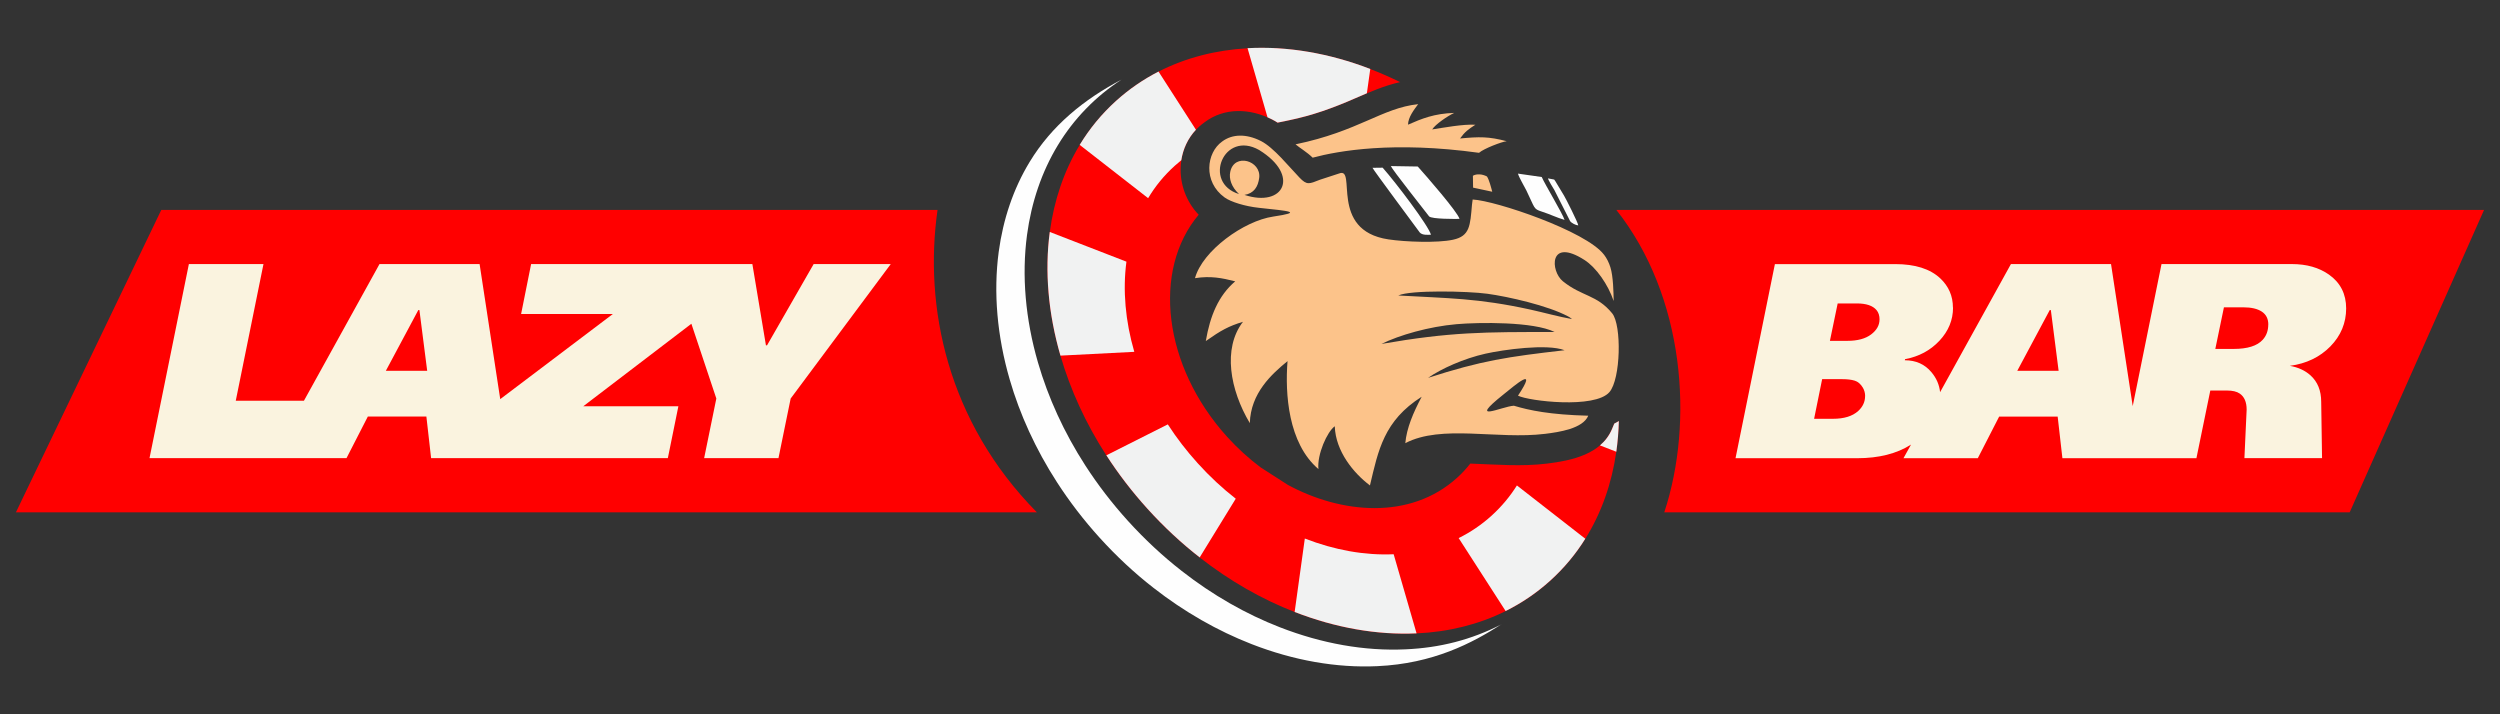
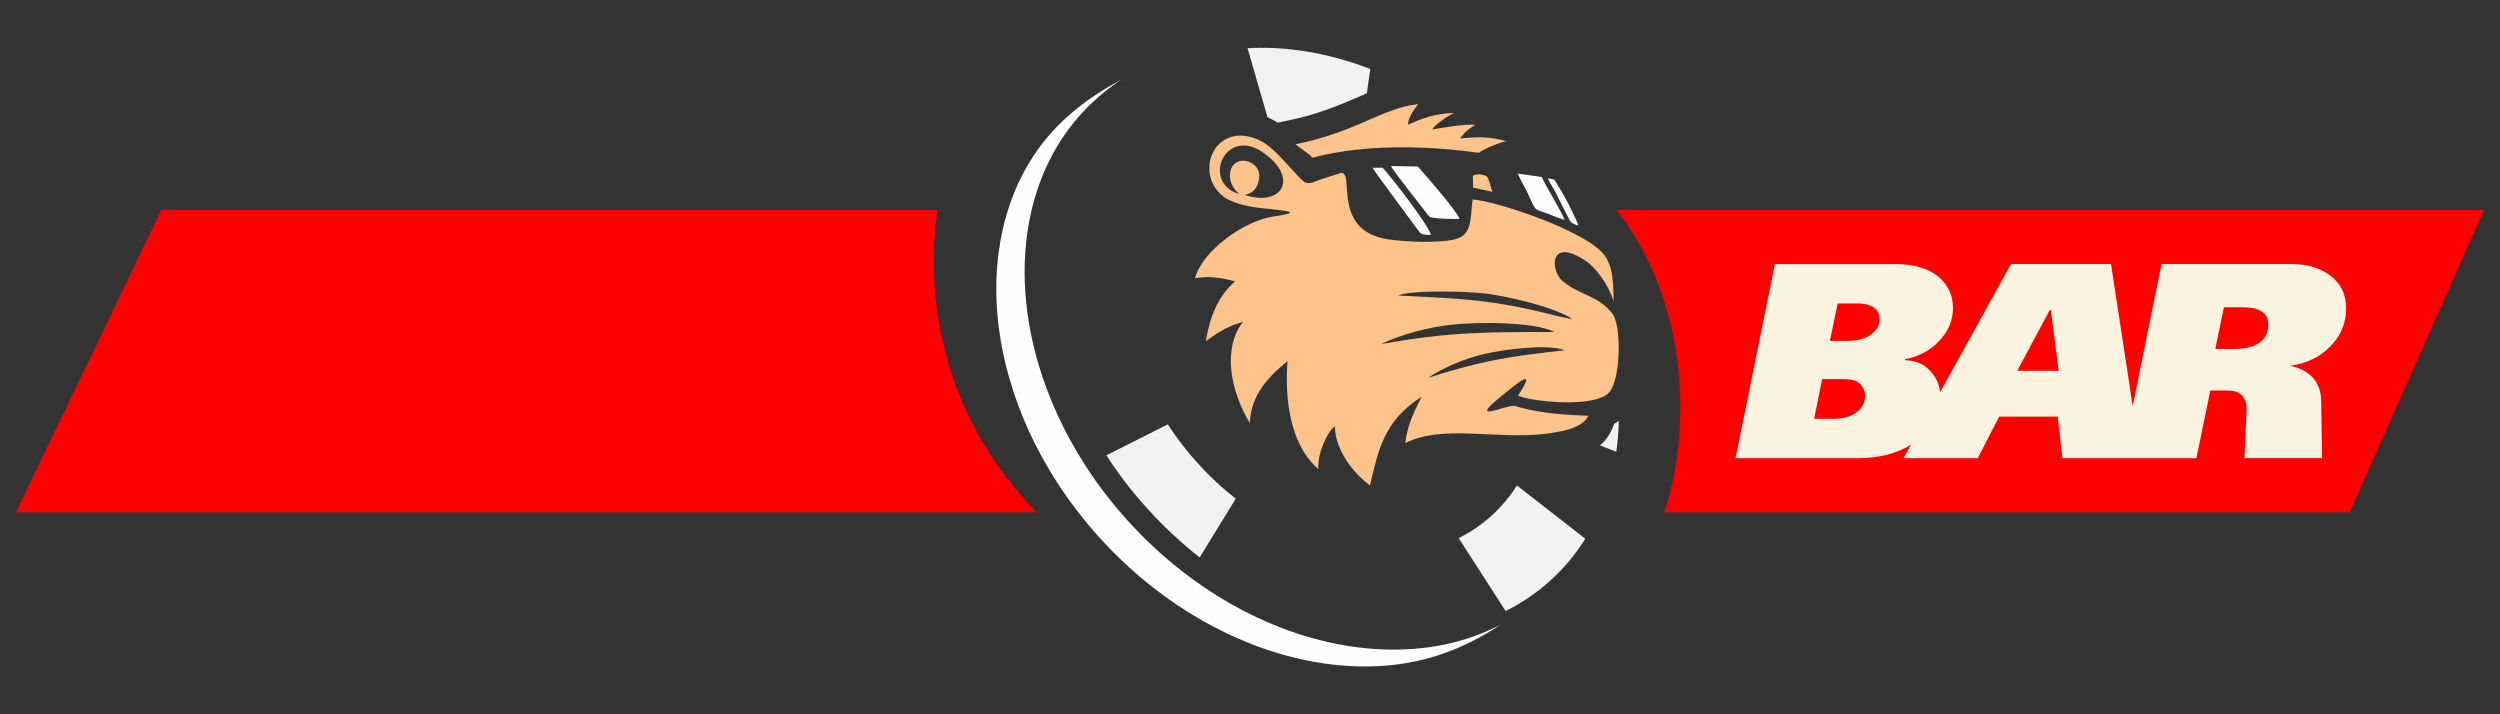
<svg xmlns="http://www.w3.org/2000/svg" id="lazybar" width="560" height="160" viewBox="0 0 560 160">
  <rect x="0" y="0" width="560" height="160" fill="#333333" stroke="none" />
  <defs>
    <style>
      .cls-1 {
        fill: #fcc38a;
      }

      .cls-2 {
        fill: #f1f2f2;
      }

      .cls-3 {
        fill-rule: evenodd;
      }

      .cls-3, .cls-4 {
        fill: red;
      }

      .cls-5 {
        fill: #faf3df;
      }

      .cls-6 {
        fill: #fefefe;
      }
    </style>
  </defs>
  <path class="cls-3" d="M3.57,114.75L36.13,47.02h173.88c-3.09,21.62,2.12,47.33,22.25,67.74H3.57ZM362.06,47.02h194.37l-30.1,67.74h-153.53c6.69-20.32,4.55-48.41-10.74-67.74Z" />
-   <path class="cls-4" d="M362.62,94.32c-.06,2.33-.25,4.63-.57,6.88-1.01,7.07-3.31,13.67-6.94,19.48-2.14,3.44-4.75,6.58-7.82,9.37-3.06,2.77-6.42,5.04-10.02,6.83-6.09,3.03-12.86,4.68-19.96,5-8.83.41-18.17-1.23-27.31-4.79-7.33-2.85-14.53-6.95-21.28-12.22-4.09-3.19-8-6.82-11.67-10.87-3.48-3.84-6.56-7.86-9.23-12-4.65-7.19-8.08-14.76-10.28-22.33-2.74-9.44-3.56-18.91-2.39-27.7.95-7.07,3.17-13.69,6.71-19.51,2.2-3.62,4.91-6.93,8.12-9.84,2.92-2.64,6.11-4.82,9.53-6.58,6.07-3.11,12.83-4.83,19.94-5.23,8.87-.49,18.27,1.11,27.48,4.65,2.24.86,4.47,1.84,6.69,2.93-3.54.79-6.72,2.19-10.18,3.69-4.95,2.16-9.46,3.79-14.79,4.89l-2.47.51c-.41-.26-.83-.51-1.27-.73-4.89-2.49-10.63-2.72-15.08.63-6.89,4.89-6.96,14.87-1.33,20.72-10.47,12.43-7.96,33.9,6.38,49.75,2.35,2.59,4.88,4.88,7.52,6.86l6.09,3.91c11.87,6.42,27.33,7.97,37.91-1.61,1.08-.98,2.06-2.04,2.94-3.17,5.75.2,11.45.71,17.21,0,5.47-.67,12.17-2.07,14.54-7.77l.49-1.17c.35-.17.69-.37,1.02-.57Z" />
  <path class="cls-1" d="M334.26,42.94c-.23-.89-.7-2.71-1.18-3.41-1.02-.55-2.32-.65-3.15-.16l.04,2.66,4.29.92h0ZM359.29,57.03c.65.86,1.11,1.79,1.45,2.88.62,1.97.7,5.68.72,7.52-1.26-3.73-3.93-7.52-6.53-9.19-8.04-5.15-7.65,2.5-4.85,4.76,4.27,3.45,7.6,2.97,11.05,7.19,2.15,2.64,1.93,14.71-.62,17.65-3.26,3.77-18.06,2.01-20.48.79,4.63-6.98-.66-2.34-3.29-.24-8.16,6.52-.37,2.66,2.37,2.49,3.45,1.04,8.11,2.02,16.66,2.24-1.21,2.9-6.54,3.67-9.65,4.06-10.77,1.32-23.19-2.17-31.33,2.09.3-3.39,1.78-6.84,3.67-10.4-8.48,5.38-9.72,11.98-11.59,19.87-3.66-2.76-7.69-7.63-7.88-13.26-1.7,1.2-3.99,6.34-3.66,9.59-6.79-5.77-7.5-16.9-6.92-24.18-3.59,2.94-8.25,7.17-8.45,13.89-4.43-7.43-6.13-16.73-1.53-22.7-3.23.99-4.89,1.9-8.33,4.32.97-5.68,2.84-10.18,6.59-13.38-2.93-.74-5.48-1.27-9.01-.71,1.66-6.13,10.94-12.84,17.53-13.8,6.73-1.01,3.7-1.22-3.21-1.96-3.1-.33-6.29-1.32-7.67-2.31-4.9-3.52-4.09-10.04-.58-12.53,2.27-1.71,5.42-1.79,8.71-.12,2.86,1.45,6.32,5.8,8.6,8.16,1.71,1.79,2.17,1.46,4.64.5l4.26-1.39c4.1-1.62-2.43,12.74,11.04,14.76,3.84.58,11.01.83,14.47.08,3.79-.81,3.85-3.13,4.26-7.88l.15-1.13c5.13.24,25.44,7.09,29.41,12.35h0ZM319.89,84.64c11.98-3.87,17.86-4.73,30.58-6.19-3.99-1.51-13.76-.11-17.71.77-4.83,1.08-9.9,3.35-12.87,5.42h0ZM313.24,66.19c11.03.64,17.71.56,29.53,3.15,2.98.65,6.48,1.64,9.36,2.13l-.35-.27c-.31-.2-.12-.11-.54-.33-4.5-2.42-13.41-4.43-18.08-5.07-4.41-.6-17.2-.87-19.92.38h0ZM309.45,77.04c15.5-2.69,22.91-2.68,38.79-2.67-4.7-2.36-17-2.19-22.02-1.75-6.15.54-12.77,2.44-16.77,4.42ZM277.54,43.47c-1.74-1.64-2.27-3.44-1.97-4.95.88-4.37,7-2.53,6.49,1.33-.26,1.99-1.17,3.46-3.3,3.81,8.83,2.91,12.53-4.36,3.3-10.05-7.95-4.53-12.76,7.33-4.52,9.86h0ZM294.04,35.32c-1.35-1.31-2.95-2.22-3.84-2.99,14.16-2.93,19.31-8.12,27.47-9-.88,1.18-2.26,2.93-2.27,4.6,3.05-1.35,5.88-2.5,10.34-2.64-1.48.7-4.21,2.55-4.93,3.7,2.56-.39,6.9-1.21,9.68-1.05-1.55.99-2.37,1.59-3.44,3.08,4.33-.41,6.41-.45,10.45.61-1.02.09-5.1,1.63-6.2,2.6-19.2-2.65-31.51-.45-37.26,1.09h0Z" />
  <path class="cls-5" d="M437.48,68.9c0,2.77-1.01,5.25-3.04,7.42-2.03,2.17-4.59,3.55-7.7,4.13l-.06.25c2.49,0,4.47.89,5.96,2.67,1.12,1.33,1.77,2.82,1.94,4.48l15.87-28.7h22.42l4.86,31.82,6.45-31.82h29.19c3.31,0,6.09.79,8.32,2.36,2.57,1.82,3.85,4.35,3.85,7.58s-1.18,6.11-3.54,8.51c-2.36,2.4-5.38,3.85-9.07,4.35,1.86.33,3.39,1.03,4.6,2.11,1.62,1.45,2.42,3.44,2.42,5.96l.19,12.61h-17.39l.5-10.87c0-1.7-.52-2.9-1.55-3.6-.66-.46-1.62-.68-2.86-.68h-3.73l-3.11,15.16h-30.02l-1.06-9.32h-13.11l-4.78,9.32h-16.65l1.69-3.05c-3.2,2.04-7.22,3.05-12.04,3.05h-27.27l8.82-43.48h26.96c4.43,0,7.79,1.06,10.06,3.17,1.9,1.78,2.86,3.97,2.86,6.58ZM508.1,72.69c0-1.28-.49-2.25-1.46-2.89-.97-.64-2.35-.96-4.13-.96h-4.35l-1.93,9.32h4.1c3.11,0,5.28-.68,6.52-2.05.83-.91,1.24-2.05,1.24-3.42ZM461.13,83.06l-1.74-13.6h-.25l-7.27,13.6h9.26ZM421.02,71.57c0-.87-.23-1.57-.68-2.11-.83-.99-2.3-1.49-4.41-1.49h-4.29l-1.74,8.38h3.91c2.28,0,4.05-.48,5.31-1.43,1.26-.95,1.89-2.07,1.89-3.35ZM417.79,88.71c0-.66-.17-1.28-.5-1.86-.5-.83-1.11-1.36-1.83-1.58-.73-.23-1.69-.34-2.89-.34h-4.41l-1.8,8.88h4.22c2.48,0,4.37-.58,5.65-1.74,1.04-.95,1.55-2.07,1.55-3.35Z" />
-   <path class="cls-5" d="M33.49,102.63l8.82-43.48h16.71l-6.21,30.62h15.27l16.93-30.62h22.42l4.63,30.31v-.06s25.23-19.07,25.23-19.07h-20.56l2.24-11.18h49.56l3.04,18.2h.25l10.44-18.2h17.27l-22.42,30.12-2.73,13.35h-16.65l2.73-13.35-5.59-16.75-24.21,18.48h21.3l-2.36,11.62h-53.03l-1.06-9.32h-13.11l-4.78,9.32h-44.13ZM95.69,83.06l-1.74-13.6h-.25l-7.27,13.6h9.25Z" />
  <path class="cls-6" d="M353.53,50.48c-.04-.59-2.83-6.1-3.18-6.65l-1.64-2.72c-.15-.31-.38-.6-.57-.89l-1.39-.26c.07.42,1.15,2.14,1.44,2.63l3.51,6.93c.31.45,1.28.94,1.83.97h0ZM326.93,49.03c-.41-1.53-7.33-9.48-9.35-11.73l-6.03-.1c.28.78,7.55,9.92,8.57,11.27.59.63,5.99.58,6.8.56ZM320.54,52.59c-.56-2.07-7.93-11.77-10.83-15.03l-2.27.03c.16.45,9.58,13.1,10.59,14.49.58.63,1.69.52,2.51.5ZM350.47,49.27c-.49-1.51-4.39-7.93-5.12-9.62l-5.33-.76c.26.91,1.42,2.83,1.89,3.78,1.96,4.01,1.53,4.11,3.43,4.72,1.96.63,3.41,1.38,5.13,1.87h0Z" />
-   <path class="cls-2" d="M259.51,16.03l8.38,13.03c-1.81,1.94-2.89,4.33-3.28,6.83-.5.4-.99.82-1.47,1.25-2.37,2.14-4.36,4.57-5.96,7.25l-15.33-11.94c2.2-3.62,4.91-6.93,8.13-9.84,2.92-2.64,6.11-4.82,9.53-6.58Z" />
  <path class="cls-2" d="M355.11,120.67c-2.14,3.44-4.75,6.58-7.83,9.37-3.06,2.77-6.42,5.04-10.02,6.83l-10.52-16.34c2.65-1.31,5.12-2.98,7.37-5.02,2.23-2.02,4.12-4.29,5.68-6.77l15.31,11.93Z" />
-   <path class="cls-2" d="M276.8,111.72l-8.07,13.14c-4.09-3.19-8-6.82-11.67-10.87-3.48-3.84-6.56-7.86-9.23-12l13.76-6.93c1.95,3.02,4.2,5.95,6.73,8.74,2.66,2.94,5.51,5.59,8.49,7.91Z" />
-   <path class="cls-2" d="M252.32,58.62c-.85,6.4-.24,13.31,1.76,20.19l-16.54.85c-2.74-9.44-3.56-18.91-2.39-27.7l17.16,6.65Z" />
+   <path class="cls-2" d="M276.8,111.72l-8.07,13.14c-4.09-3.19-8-6.82-11.67-10.87-3.48-3.84-6.56-7.86-9.23-12l13.76-6.93c1.95,3.02,4.2,5.95,6.73,8.74,2.66,2.94,5.51,5.59,8.49,7.91" />
  <path class="cls-2" d="M362.62,94.31c-.06,2.33-.25,4.63-.57,6.88l-3.66-1.42c1.15-.98,2.09-2.19,2.72-3.72l.49-1.17c.35-.17.69-.37,1.02-.57Z" />
  <path class="cls-2" d="M306.94,15.45l-.76,5.44c-.9.38-1.81.77-2.74,1.18-4.95,2.16-9.46,3.79-14.79,4.89l-2.47.51c-.41-.26-.83-.51-1.27-.73-.33-.17-.66-.32-.99-.47l-4.47-15.48c8.87-.49,18.27,1.11,27.48,4.65Z" />
-   <path class="cls-2" d="M312.18,124.15l5.13,17.72c-8.83.41-18.17-1.23-27.31-4.79l2.28-16.45c6.67,2.6,13.47,3.81,19.9,3.52Z" />
  <path class="cls-6" d="M336.32,139.84c-6.51,4.22-15.32,8.82-27.8,9.38-9.11.43-18.76-1.27-28.19-4.95-7.56-2.95-15.01-7.17-21.97-12.61-4.23-3.29-8.26-7.04-12.05-11.22-3.59-3.96-6.77-8.12-9.53-12.39-4.8-7.43-8.35-15.24-10.61-23.05-2.83-9.75-3.67-19.52-2.46-28.59.98-7.29,3.28-14.13,6.93-20.14,4.95-8.16,12.21-14.04,20.57-18.43-5.79,3.75-10.65,8.75-14.23,14.65-3.65,6.01-5.95,12.85-6.93,20.14-1.21,9.07-.37,18.85,2.46,28.59,2.27,7.82,5.81,15.63,10.61,23.06,2.76,4.27,5.94,8.43,9.53,12.39,3.79,4.18,7.82,7.92,12.05,11.22,6.96,5.44,14.4,9.67,21.97,12.61,9.44,3.68,19.08,5.38,28.2,4.95,7.65-.34,14.65-2.11,21.46-5.6Z" />
</svg>